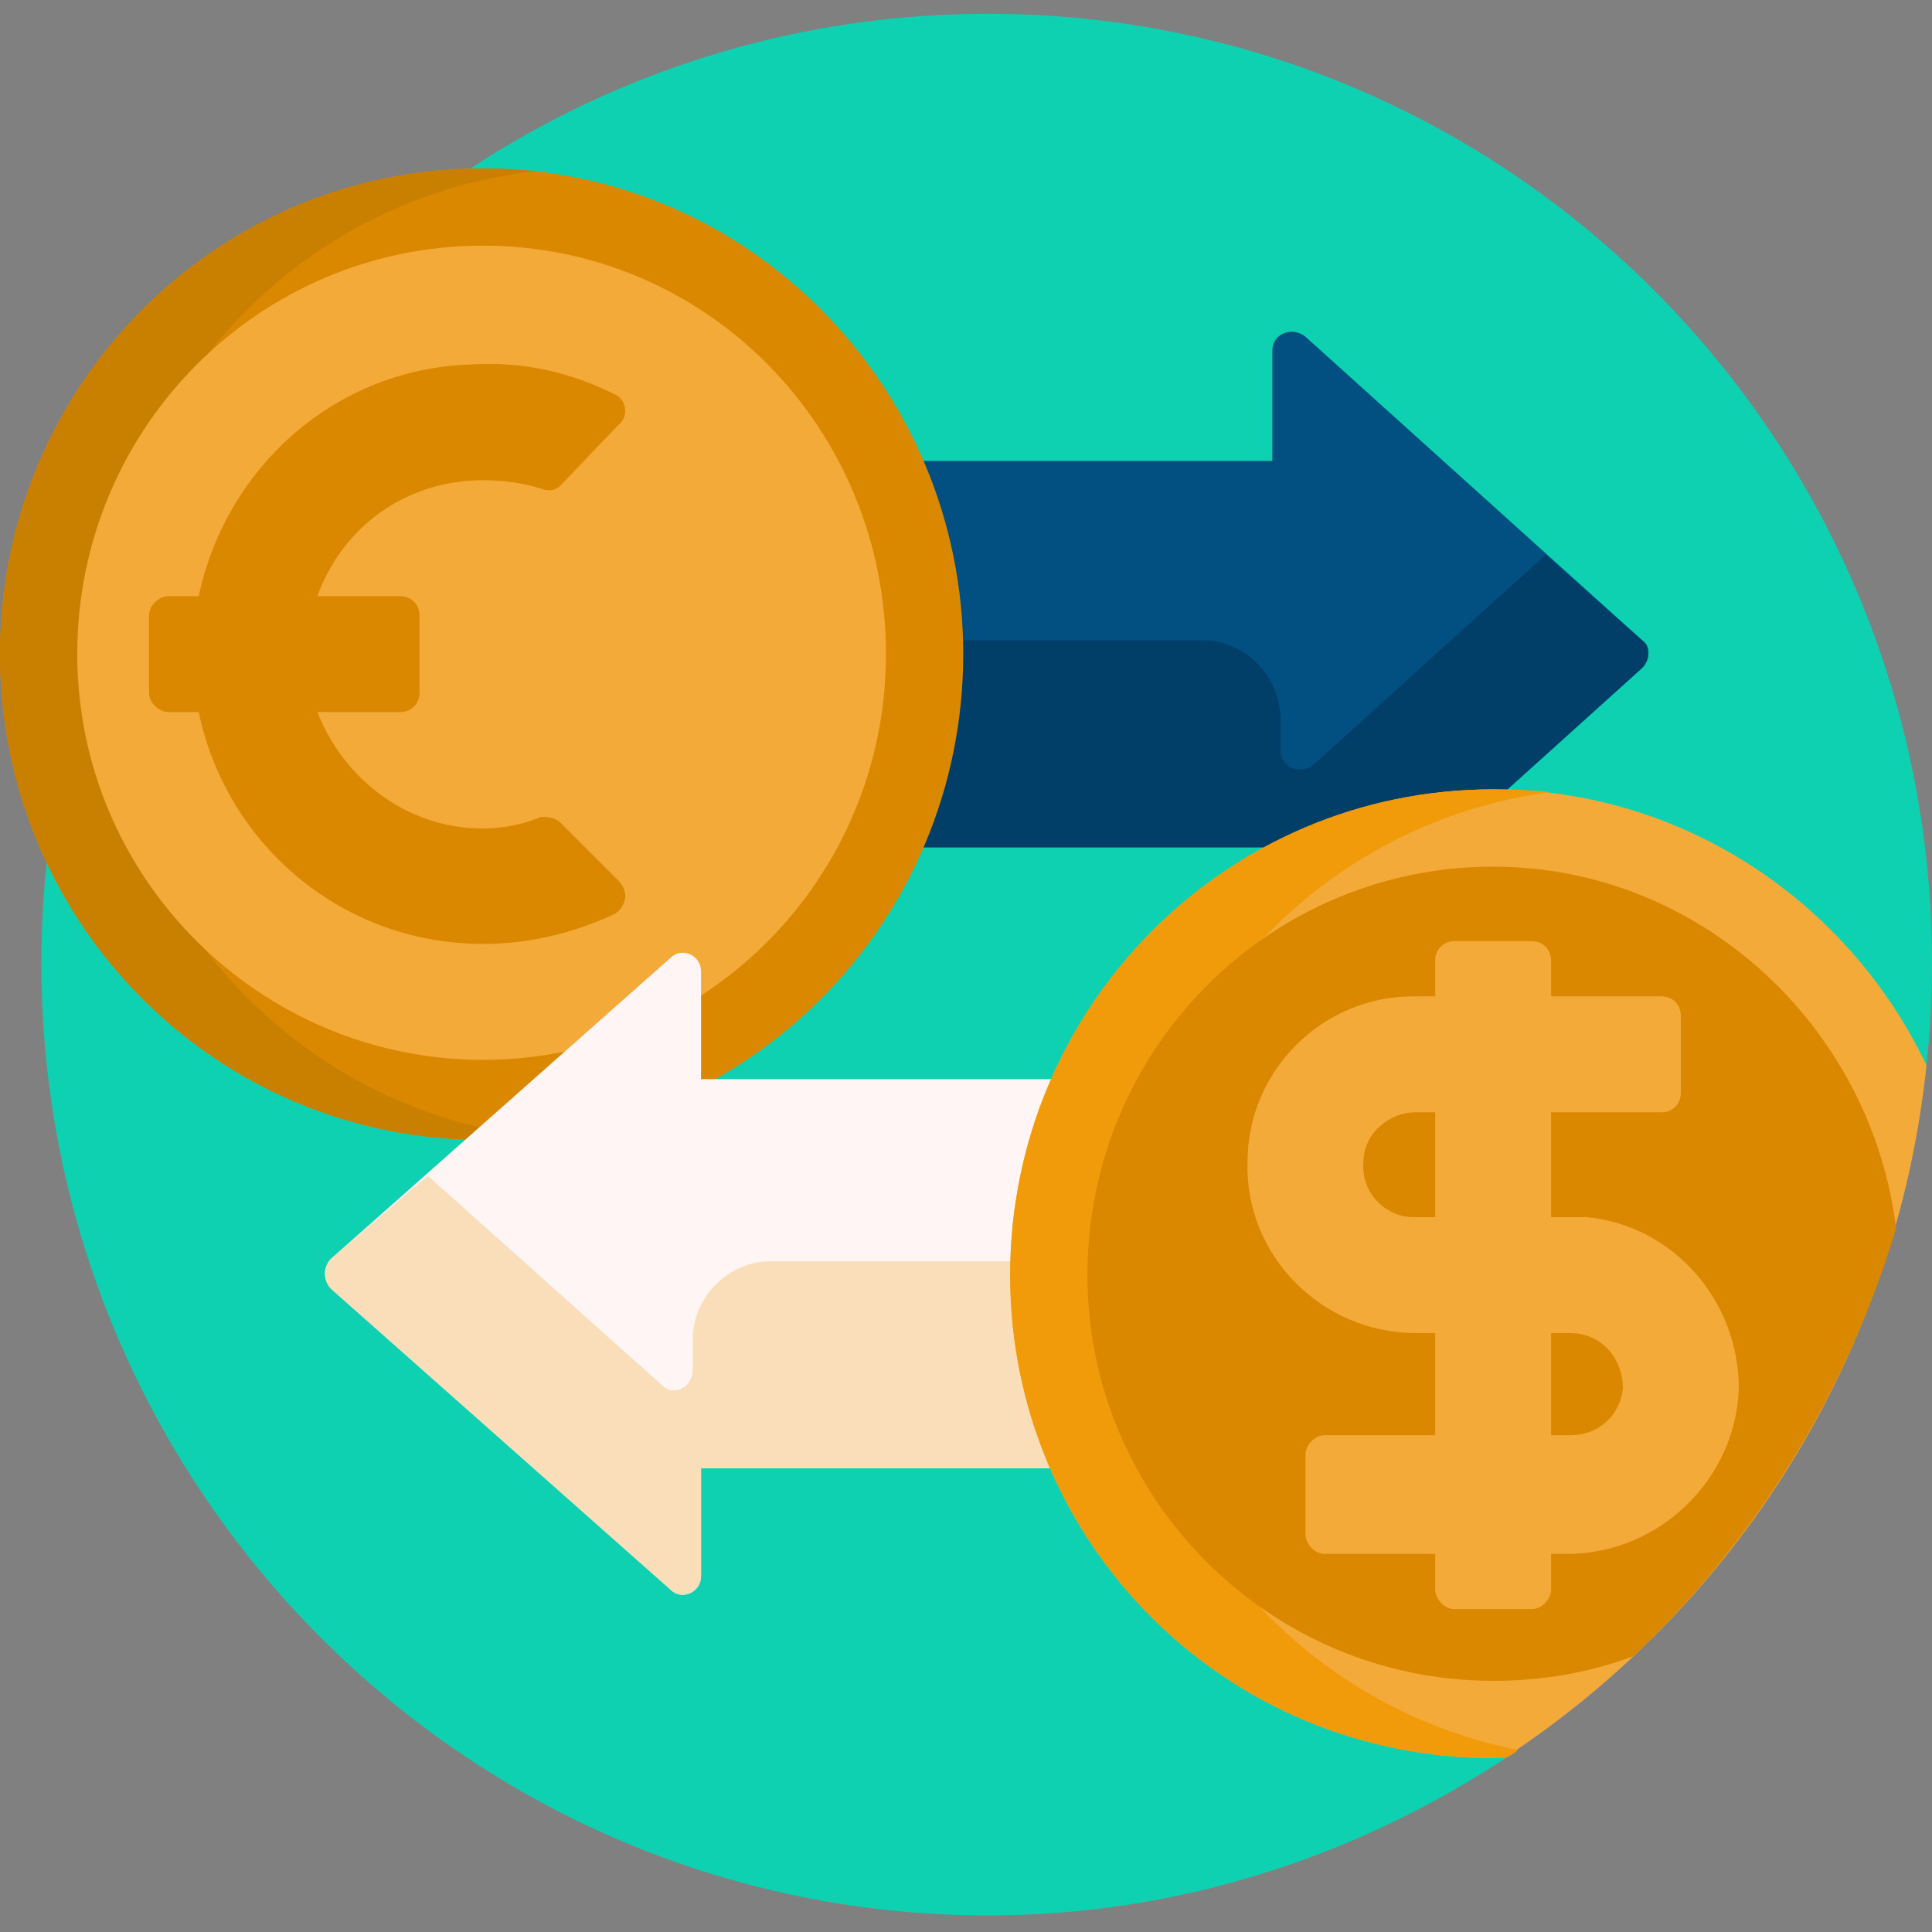
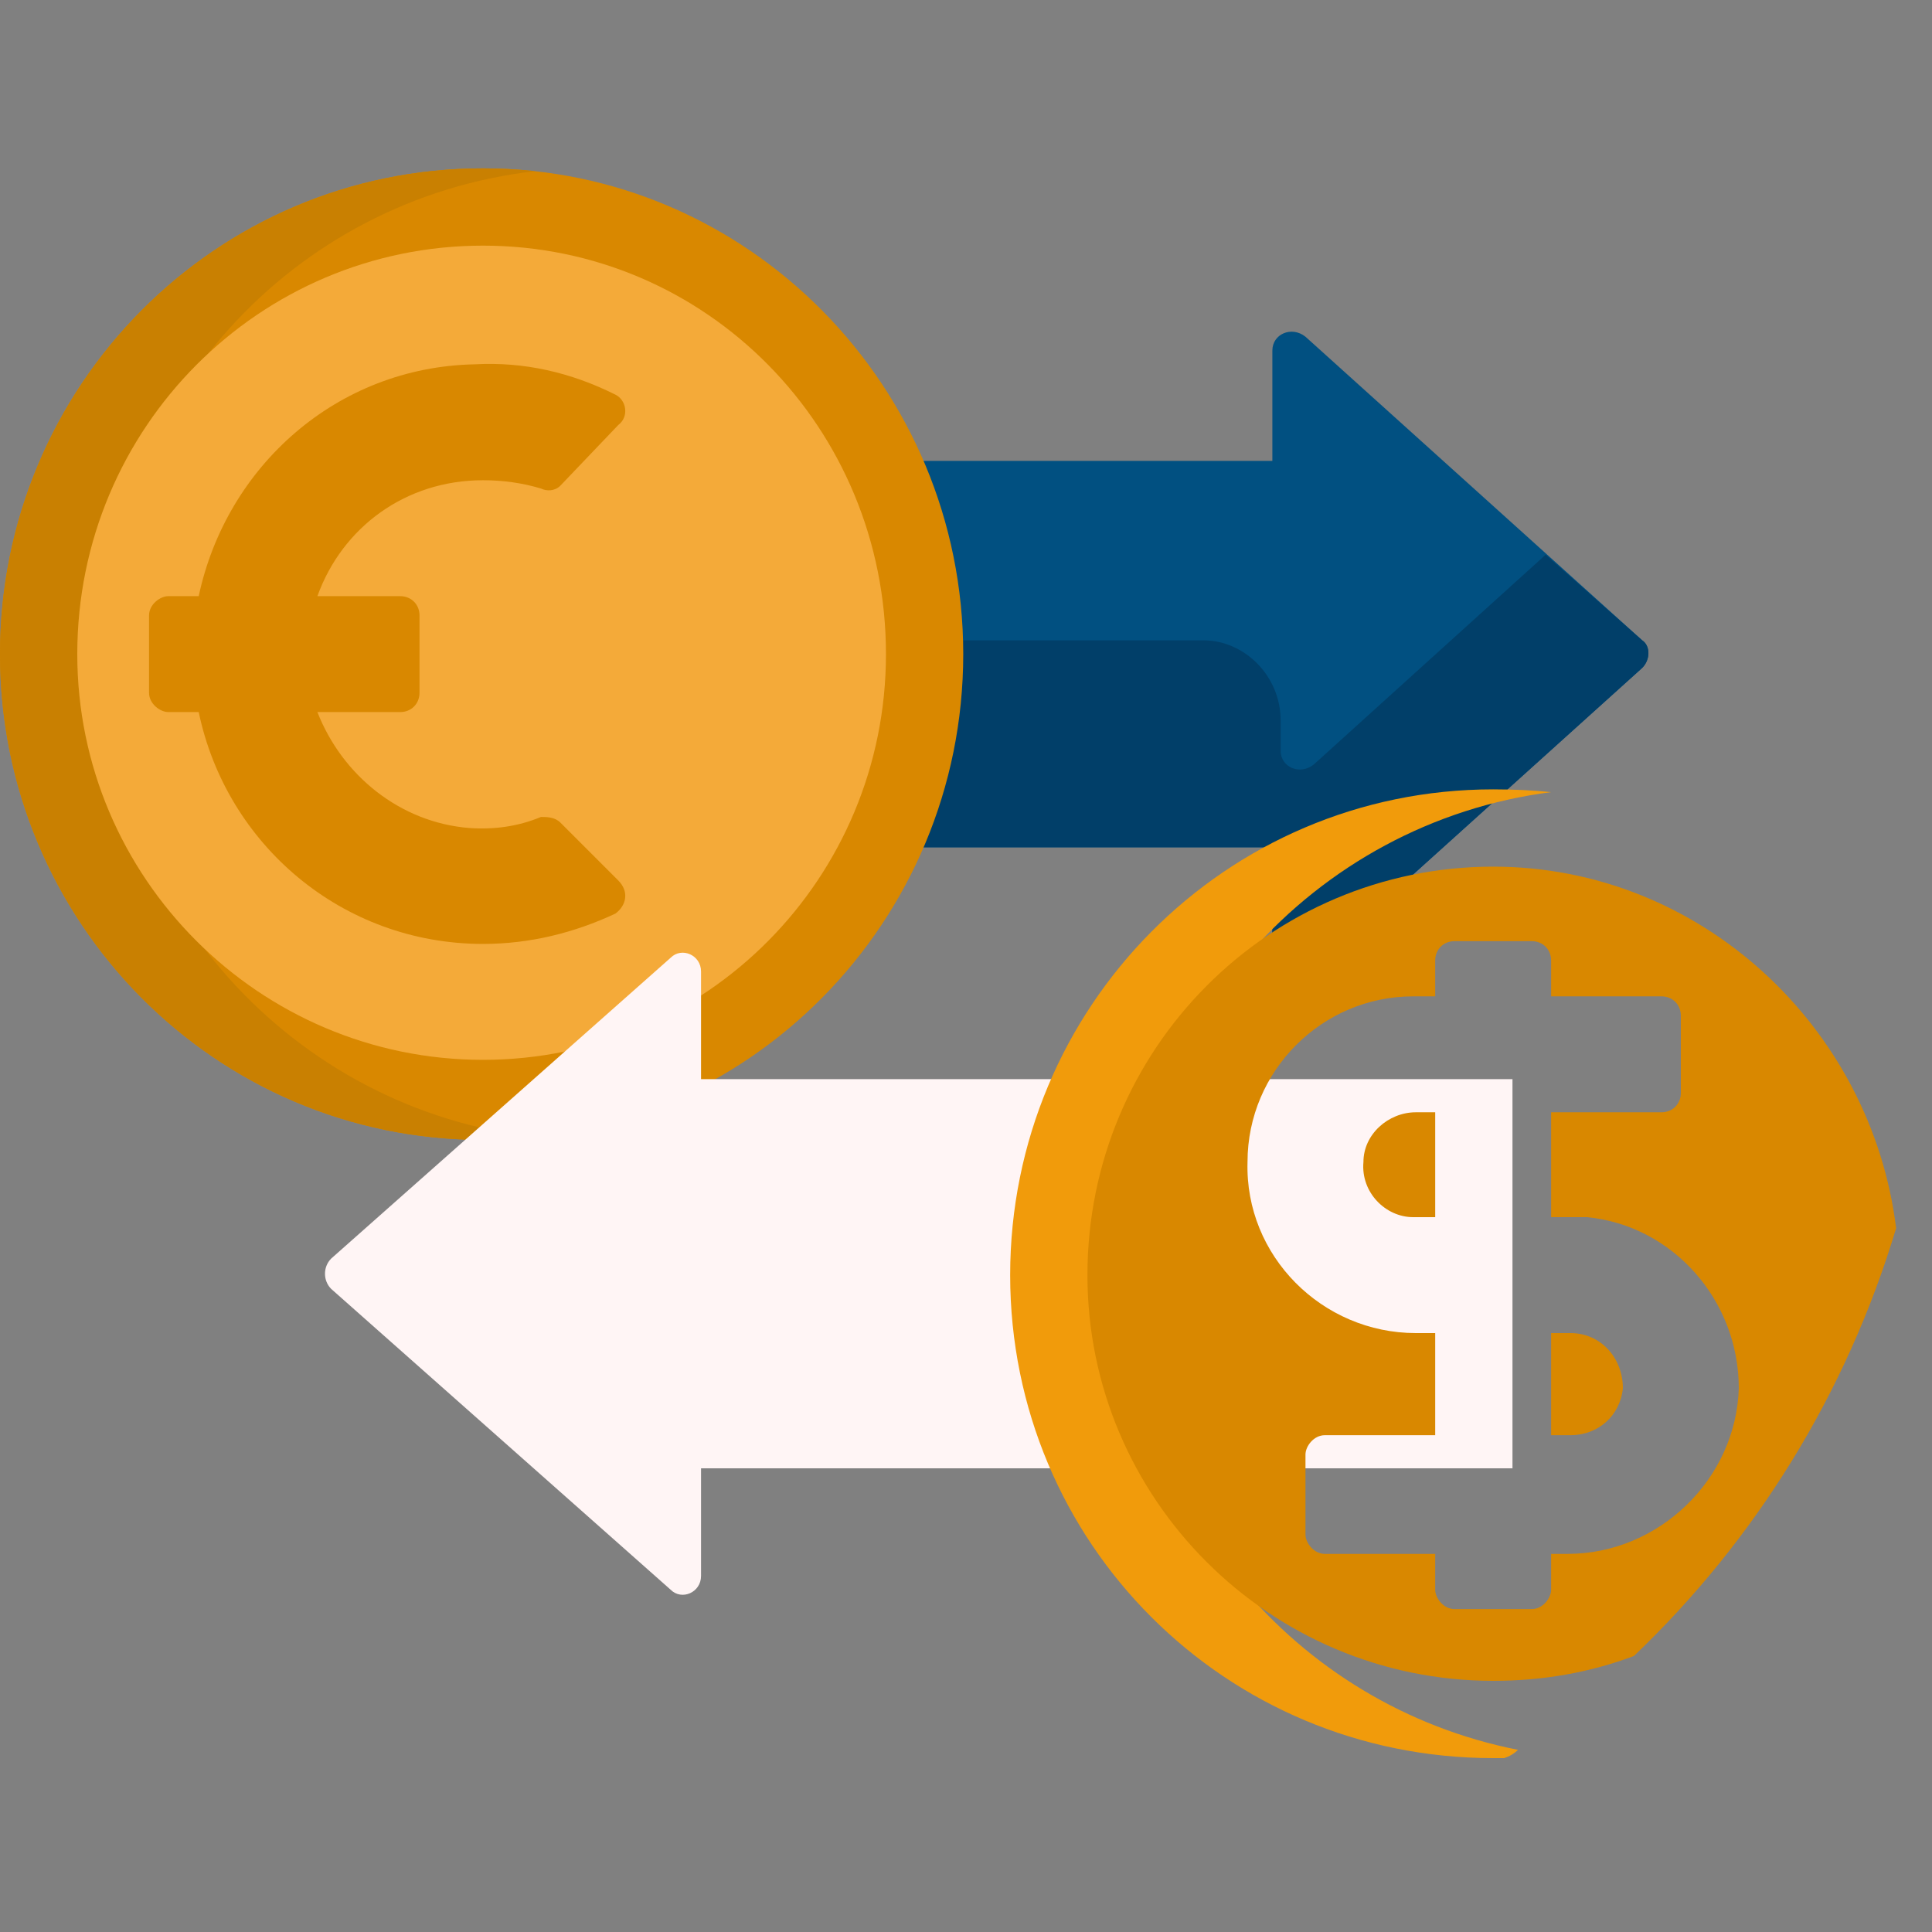
<svg xmlns="http://www.w3.org/2000/svg" version="1.2" viewBox="0 0 70 70" width="70" height="70">
  <rect x="0" y="0" width="70" height="70" fill="#808080" stroke="none" />
  <style>.a{fill:#0ed1b2}.b{fill:#015081}.c{fill:#013f69}.d{fill:#d98800}.e{fill:#c98001}.f{fill:#f4aa39}.g{fill:#fff5f5}.h{fill:#fadeb9}.i{fill:#f19b0b}</style>
-   <path class="a" d="m54.7 63.6c-5.4 3.6-11.9 5.8-18.9 5.8-18.9 0-34.3-15.5-34.3-34.5 0-19 15.4-34.4 34.3-34.4 18.9 0 34.2 15.4 34.2 34.4q0 2.3-0.3 4.5c-8 5.4-13.7 14.1-15 24.2z" />
  <path class="b" d="m16.8 16.7h29.3v-4c0-0.6 0.7-0.9 1.2-0.5l12.2 11c0.3 0.2 0.3 0.7 0 1l-12.2 11c-0.5 0.4-1.2 0-1.2-0.6v-3.9h-29.3z" />
  <path class="c" d="m17 23.2h26.6c1.5 0 2.8 1.3 2.8 2.9v1.1c0 0.6 0.7 0.9 1.2 0.5l8.4-7.6 3.5 3.1c0.3 0.2 0.3 0.7 0 1l-12.2 11c-0.5 0.4-1.2 0-1.2-0.6v-3.9h-29.3z" />
  <path fill-rule="evenodd" class="d" d="m17.5 41.3c-9.7 0-17.5-7.9-17.5-17.6 0-9.7 7.8-17.6 17.5-17.6 9.6 0 17.4 7.9 17.4 17.6 0 9.7-7.8 17.6-17.4 17.6z" />
  <path class="e" d="m19.4 41.2q-1 0.1-1.9 0.1c-9.7 0-17.5-7.9-17.5-17.6 0-9.7 7.8-17.6 17.5-17.6q0.9 0 1.9 0.1c-8.8 1-15.6 8.4-15.6 17.5 0 9 6.8 16.5 15.6 17.5z" />
  <path class="f" d="m17.5 8.9c-8.1 0-14.7 6.6-14.7 14.8 0 8.1 6.6 14.7 14.7 14.7 8.1 0 14.6-6.6 14.6-14.7 0-8.2-6.5-14.8-14.6-14.8zm-3 12.7c0.4 0 0.7 0.3 0.7 0.7v2.8c0 0.4-0.3 0.7-0.7 0.7h-3c0.9 2.3 3 4 5.5 4.2q1.4 0.1 2.6-0.4c0.2 0 0.5 0 0.7 0.2l2.1 2.1c0.4 0.4 0.3 0.9-0.1 1.2-1.5 0.7-3.1 1.1-4.8 1.1-5.1 0-9.3-3.6-10.3-8.4h-1.1c-0.3 0-0.7-0.3-0.7-0.7v-2.8c0-0.4 0.4-0.7 0.7-0.7h1.1c1-4.7 5-8.3 10-8.4 1.8-0.1 3.5 0.3 5.1 1.1 0.4 0.2 0.5 0.8 0.1 1.1l-2.1 2.2c-0.2 0.2-0.5 0.2-0.7 0.1q-1-0.3-2.1-0.3c-2.8 0-5.1 1.7-6 4.2 0 0 3 0 3 0z" />
  <path class="g" d="m54.8 53.2h-29.4v3.9c0 0.6-0.7 0.9-1.1 0.5l-12.3-10.9c-0.3-0.3-0.3-0.8 0-1.1l12.3-10.9c0.4-0.4 1.1-0.1 1.1 0.5v3.9h29.4z" />
-   <path class="h" d="m54.8 53.2h-29.4v3.9c0 0.6-0.7 0.9-1.1 0.5l-12.3-10.9c-0.3-0.3-0.3-0.8 0-1.1l3.5-3 8.5 7.6c0.4 0.4 1.1 0.1 1.1-0.6v-1.1c0-1.5 1.3-2.8 2.8-2.8h26.6z" />
-   <path class="f" d="m69.8 38.6c-1.1 10.5-6.9 19.6-15.3 25.1q-0.2 0-0.4 0c-9.7 0-17.5-7.8-17.5-17.5 0-9.7 7.8-17.6 17.5-17.6 6.9 0 12.9 4.1 15.7 10z" />
  <path class="i" d="m55 63.4q-0.2 0.2-0.5 0.3-0.2 0-0.4 0c-9.7 0-17.5-7.8-17.5-17.5 0-9.7 7.8-17.6 17.5-17.6q1.1 0 2.1 0.1c-8.6 1.1-15.3 8.5-15.3 17.5 0 8.5 6 15.6 14.1 17.2z" />
  <path class="d" d="m68.7 44.5c-1.8 6-5.1 11.3-9.5 15.5-1.6 0.6-3.3 0.9-5.1 0.9-8.1 0-14.7-6.6-14.7-14.7 0-8.2 6.6-14.8 14.7-14.8 7.5 0 13.7 5.8 14.6 13.1zm-5.7 5.8c0-3.2-2.4-5.9-5.5-6.2h-1.3v-3.8h4c0.4 0 0.7-0.3 0.7-0.7v-2.8c0-0.4-0.3-0.7-0.7-0.7h-4v-1.3c0-0.4-0.3-0.7-0.7-0.7h-2.8c-0.4 0-0.7 0.3-0.7 0.7v1.3h-0.8c-3.3 0-6 2.7-6 6-0.1 3.4 2.7 6.2 6.1 6.2h0.7v3.7h-4c-0.4 0-0.7 0.4-0.7 0.7v2.9c0 0.3 0.3 0.7 0.7 0.7h4v1.3c0 0.3 0.3 0.7 0.7 0.7h2.8c0.4 0 0.7-0.4 0.7-0.7v-1.3h0.6c3.3 0 6.1-2.7 6.2-6zm-11.7-10h0.7v3.8h-0.8c-1 0-1.9-0.9-1.8-2 0-1 0.9-1.8 1.9-1.8zm5.6 8h-0.7v3.7h0.7c1 0 1.8-0.7 1.9-1.7 0-1.1-0.8-2-1.9-2z" />
</svg>